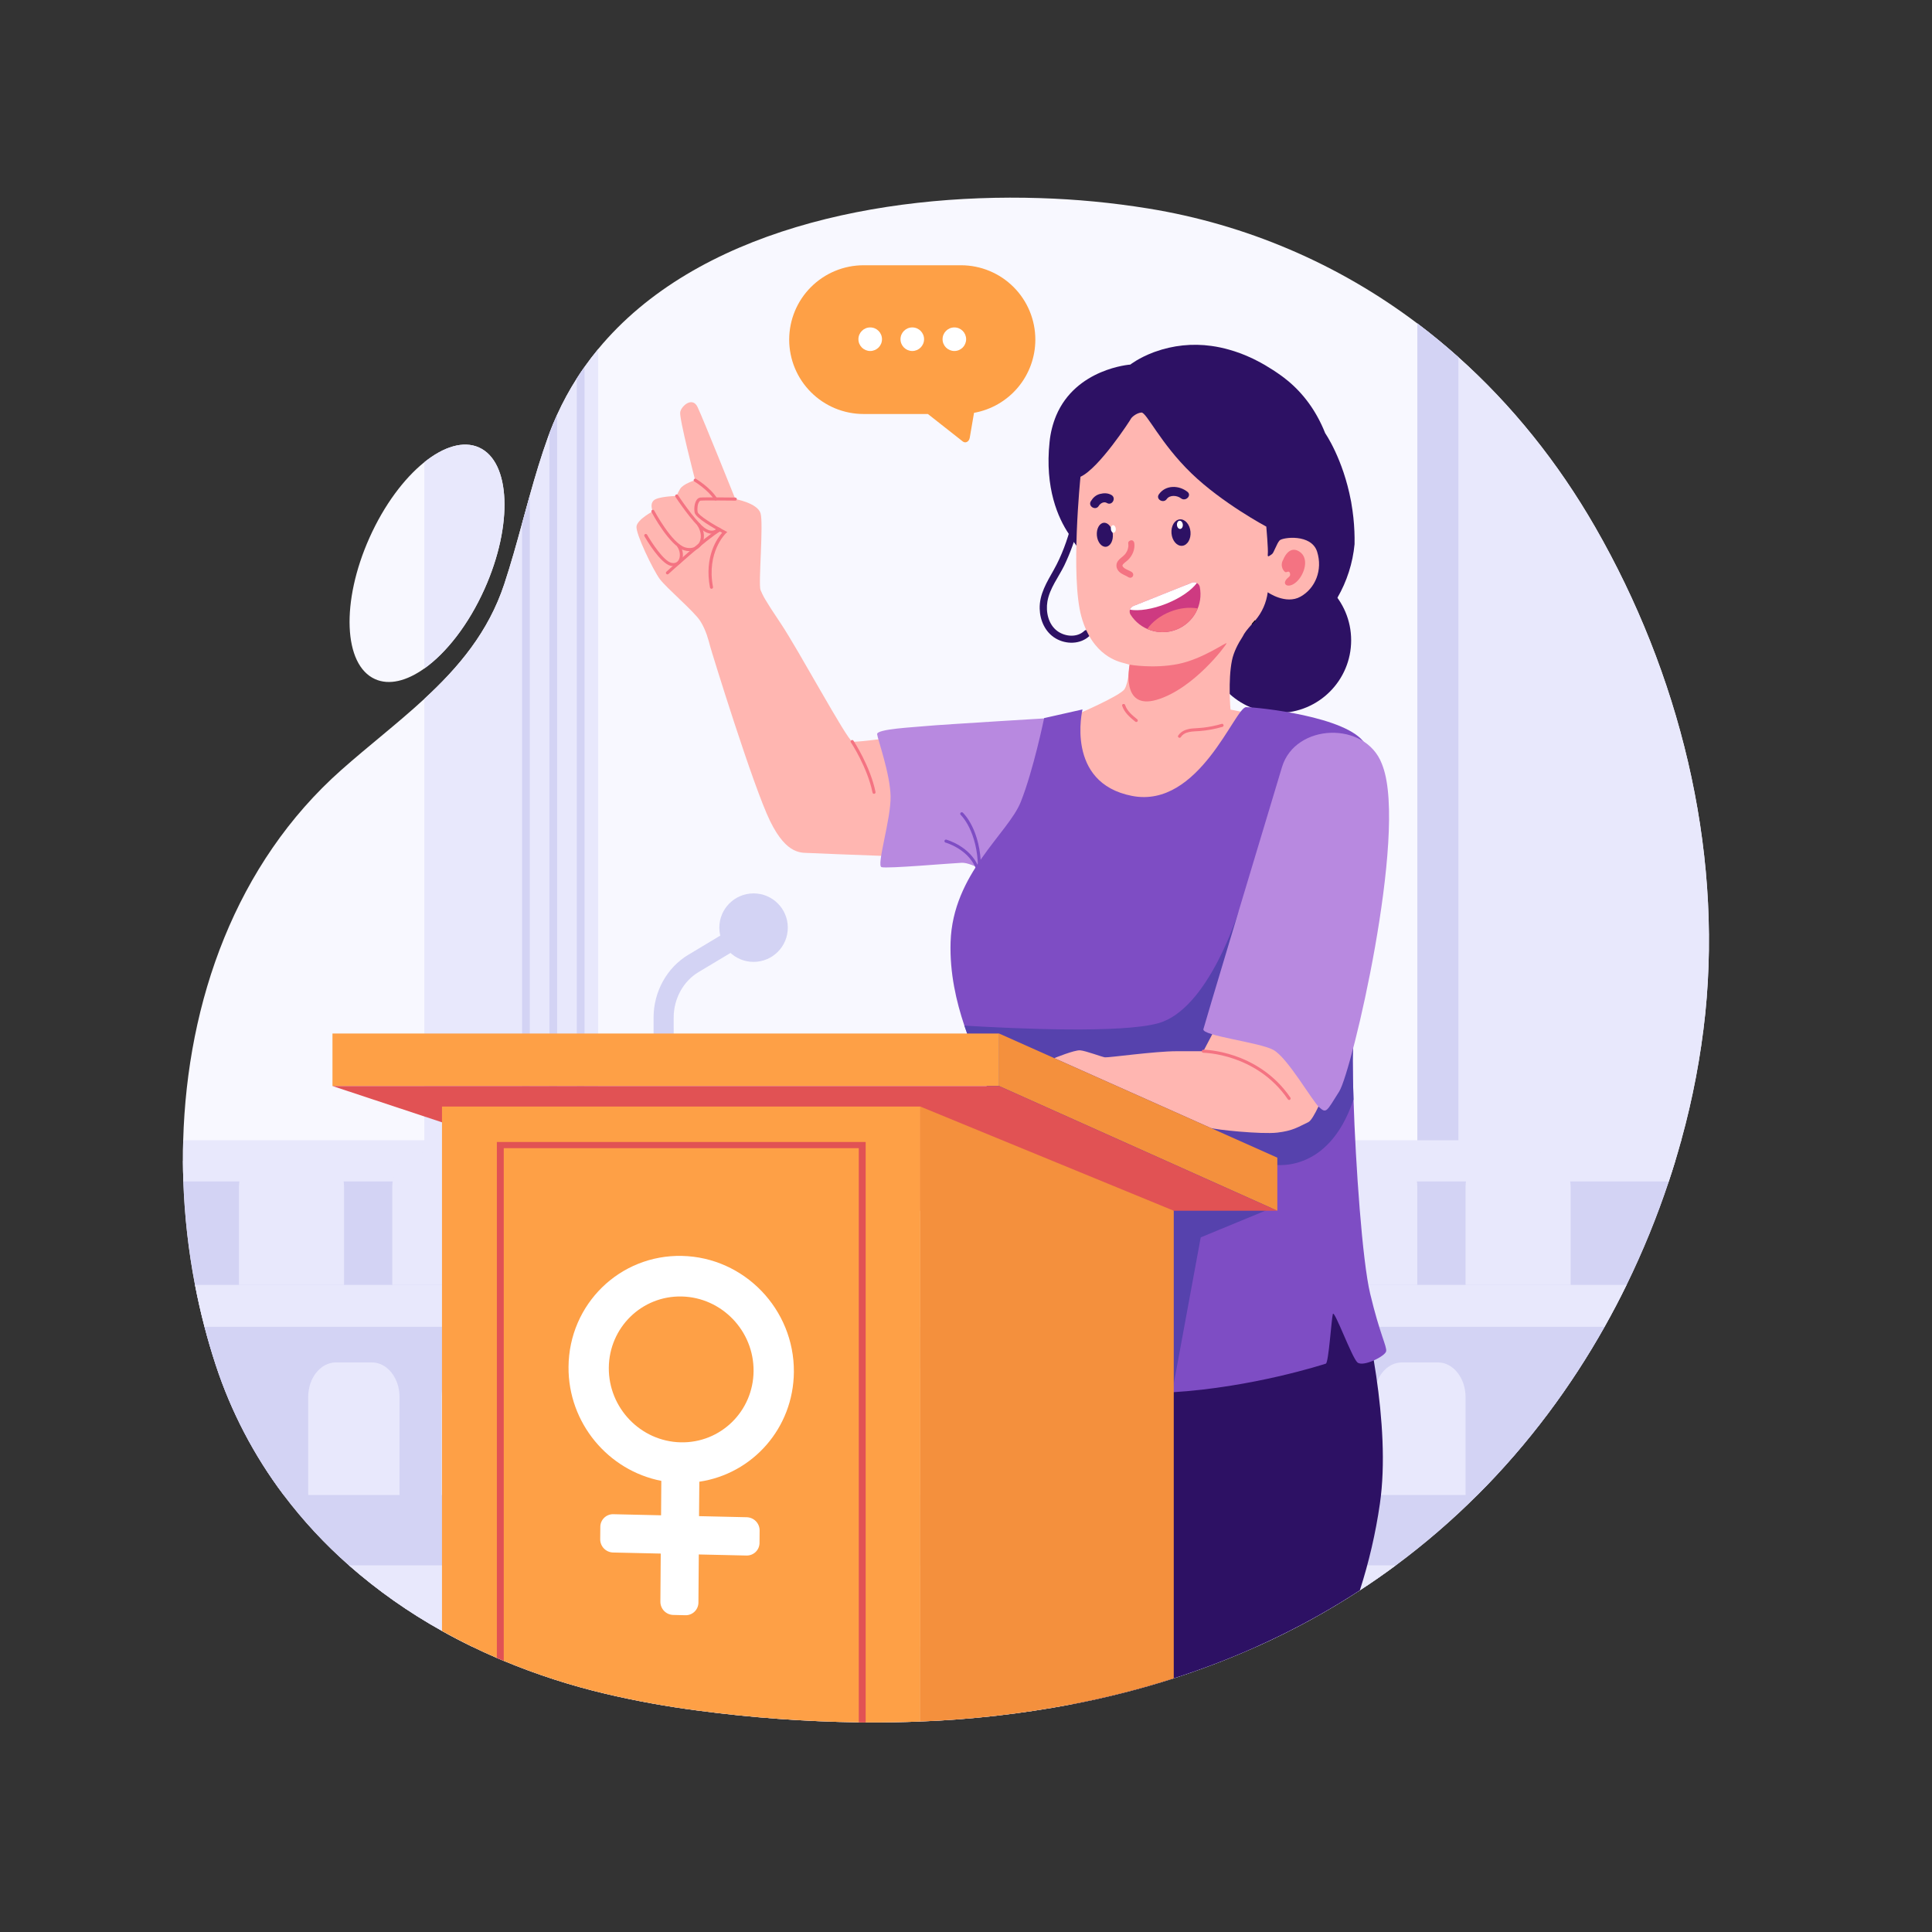
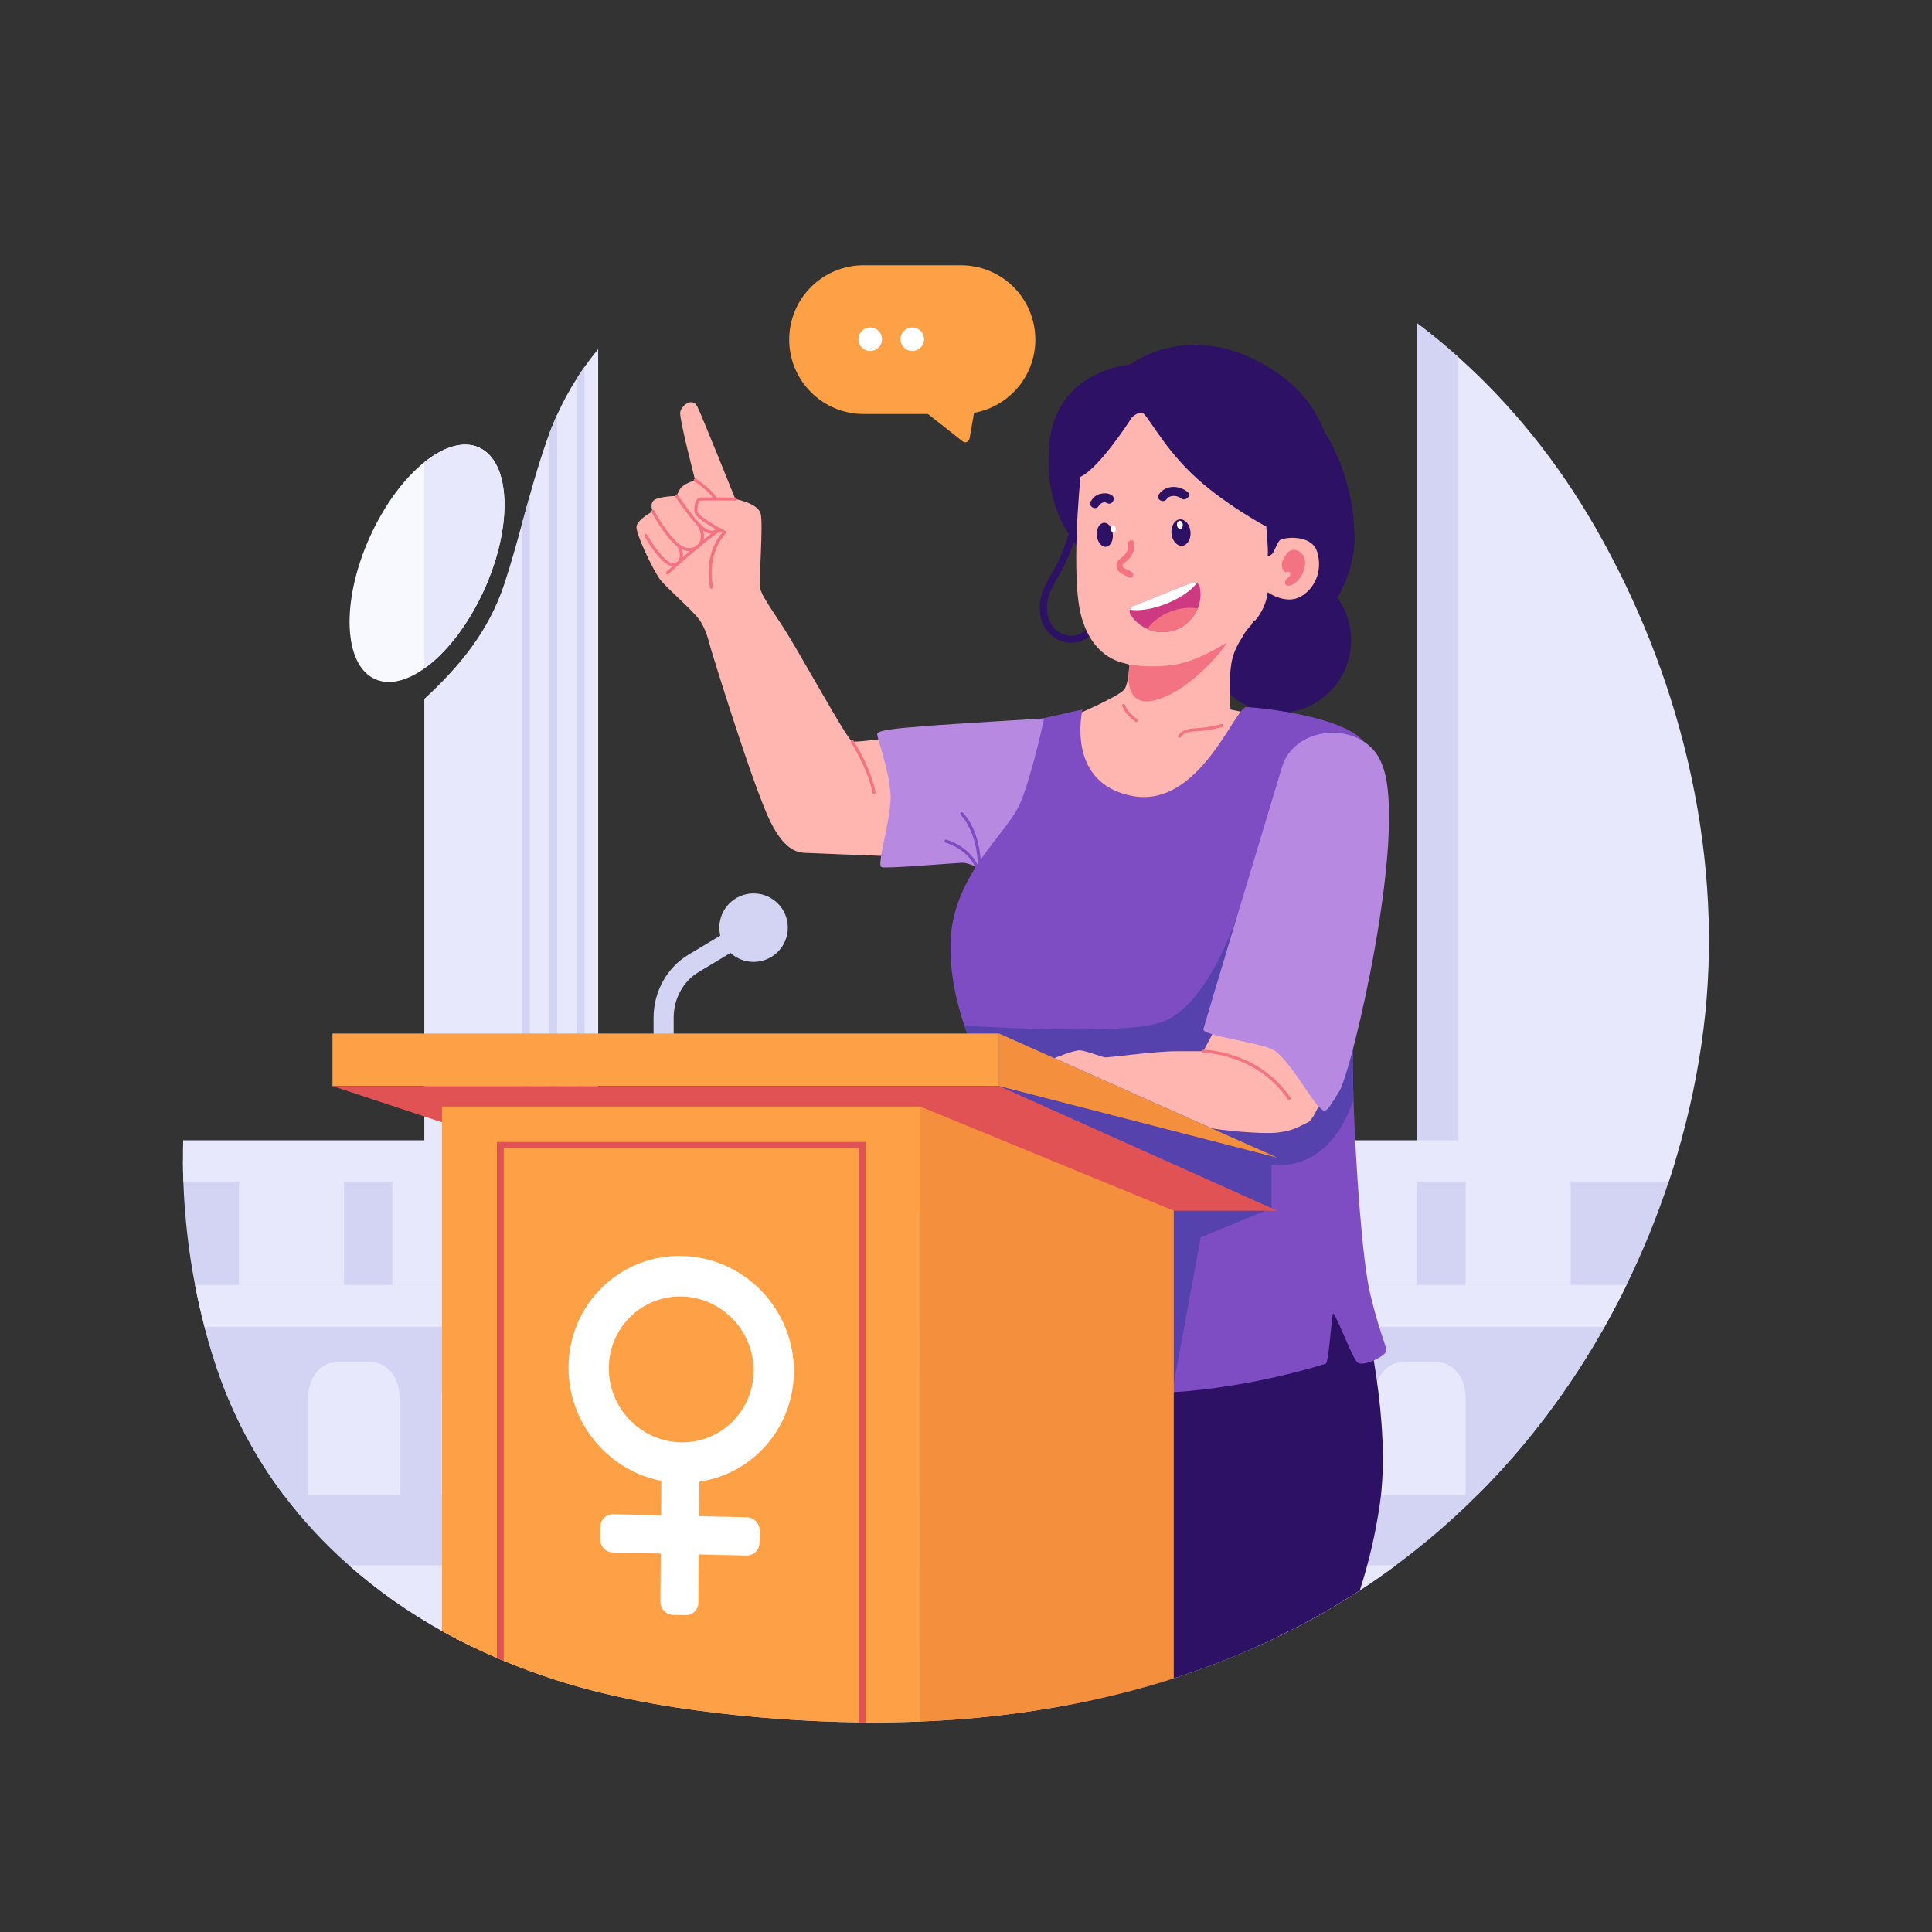
<svg xmlns="http://www.w3.org/2000/svg" width="101" height="101" viewBox="0 0 101 101" fill="none">
  <rect x="0" y="0" width="101" height="101" fill="#333333" stroke="none" />
  <g id="confident-woman-giving-a-speech">
-     <path id="Vector" d="M89.148 52.977C88.914 55.22 88.494 57.439 87.891 59.612C87.883 59.642 87.875 59.67 87.867 59.7C87.776 60.028 87.681 60.358 87.581 60.688C87.472 61.045 87.358 61.404 87.238 61.763C86.624 63.613 85.887 65.42 85.032 67.171C84.674 67.906 84.29 68.636 83.881 69.363C82.144 72.452 79.948 75.447 77.236 78.154C75.905 79.483 74.479 80.712 72.968 81.832C72.361 82.282 71.735 82.718 71.088 83.139C69.374 84.257 67.576 85.238 65.709 86.074C64.492 86.621 63.221 87.118 61.895 87.564C61.717 87.624 61.538 87.683 61.359 87.74C59.605 88.301 57.819 88.755 56.011 89.1C53.404 89.596 50.763 89.895 48.112 89.996C47.176 90.034 46.221 90.049 45.248 90.043C45.128 90.043 45.008 90.043 44.888 90.04C42.071 90.001 39.26 89.794 36.468 89.422C34.853 89.213 33.25 88.922 31.665 88.549C29.843 88.12 28.058 87.543 26.33 86.824C26.21 86.774 26.09 86.724 25.97 86.672C25.529 86.481 25.093 86.281 24.662 86.072C24.134 85.816 23.615 85.545 23.105 85.26C21.366 84.294 19.735 83.145 18.241 81.832C16.981 80.725 15.838 79.492 14.828 78.154C13.276 76.095 12.075 73.794 11.273 71.344C11.06 70.694 10.866 70.033 10.691 69.363C10.502 68.643 10.337 67.912 10.194 67.171C9.851 65.387 9.647 63.579 9.585 61.763C9.572 61.405 9.565 61.047 9.564 60.688C9.562 60.329 9.567 59.971 9.577 59.612C9.782 52.332 12.334 45.139 17.837 40.257C19.277 38.98 20.797 37.814 22.181 36.537C23.979 34.879 25.537 33.035 26.365 30.523C26.709 29.478 27.005 28.418 27.294 27.357C27.427 26.869 27.561 26.381 27.697 25.894C27.983 24.871 28.287 23.852 28.648 22.851C28.673 22.782 28.698 22.712 28.724 22.643C28.849 22.312 28.983 21.989 29.127 21.674C29.424 21.019 29.767 20.387 30.154 19.781C30.284 19.577 30.418 19.377 30.557 19.181C30.783 18.861 31.021 18.55 31.271 18.247C36.405 12.032 46.046 10.093 54.355 10.356C56.255 10.414 58.148 10.595 60.025 10.899C65.134 11.726 69.963 13.789 74.093 16.908C74.833 17.465 75.549 18.054 76.242 18.674C79.042 21.178 81.451 24.179 83.398 27.567C87.768 35.175 90.04 44.205 89.148 52.977Z" fill="#F8F8FF" />
    <path id="Vector_2" d="M25.327 30.794C24.494 32.653 23.332 34.13 22.18 34.948C21.26 35.602 20.345 35.834 19.608 35.503C17.949 34.76 17.82 31.445 19.32 28.101C20.085 26.396 21.124 25.013 22.18 24.164C23.195 23.348 24.226 23.027 25.039 23.392C26.698 24.136 26.827 27.45 25.327 30.794Z" fill="#F8F8FF" />
    <path id="Vector_3" d="M89.149 52.977C88.914 55.22 88.494 57.439 87.891 59.612C87.883 59.642 87.875 59.67 87.867 59.7H74.094V16.908C74.834 17.465 75.55 18.054 76.243 18.674C79.043 21.178 81.452 24.179 83.398 27.567C87.768 35.175 90.041 44.205 89.149 52.977Z" fill="#E8E8FC" />
    <path id="Vector_4" d="M76.243 18.674V59.7H74.094V16.908C74.834 17.465 75.55 18.054 76.243 18.674Z" fill="#D3D3F4" />
    <path id="Vector_5" d="M22.181 34.948V24.164C23.196 23.348 24.226 23.027 25.04 23.392C26.698 24.136 26.828 27.45 25.328 30.794C24.494 32.653 23.333 34.13 22.181 34.948Z" fill="#E8E8FC" />
    <path id="Vector_6" d="M31.271 18.248V59.7H22.181V36.539C23.978 34.882 25.537 33.038 26.365 30.526C26.709 29.48 27.005 28.42 27.294 27.36C27.427 26.872 27.56 26.384 27.697 25.897C27.983 24.873 28.286 23.855 28.648 22.854C28.673 22.784 28.698 22.715 28.724 22.645C28.849 22.315 28.983 21.992 29.127 21.676C29.424 21.022 29.767 20.389 30.154 19.784C30.284 19.579 30.418 19.38 30.557 19.183C30.783 18.862 31.021 18.55 31.271 18.248Z" fill="#E8E8FC" />
    <path id="Vector_7" d="M30.557 19.183V59.699H30.154V19.783C30.284 19.579 30.418 19.379 30.557 19.183ZM29.127 21.675V59.699H28.724V22.645C28.849 22.314 28.983 21.991 29.127 21.675ZM27.697 25.896V59.699H27.294V27.359C27.427 26.871 27.561 26.383 27.697 25.896ZM87.581 60.688C87.472 61.045 87.358 61.404 87.239 61.763C86.625 63.613 85.888 65.42 85.032 67.171C84.675 67.906 84.291 68.636 83.882 69.363C82.144 72.452 79.949 75.447 77.237 78.154C75.906 79.483 74.48 80.712 72.969 81.832C72.362 82.282 71.736 82.718 71.089 83.139C69.375 84.256 67.576 85.238 65.709 86.074C64.493 86.621 63.222 87.118 61.895 87.564C61.718 87.624 61.539 87.683 61.36 87.74C59.606 88.301 57.82 88.755 56.011 89.1C53.404 89.596 50.764 89.895 48.112 89.996C47.177 90.033 46.222 90.049 45.248 90.043C45.129 90.043 45.008 90.043 44.889 90.04C42.072 90.001 39.261 89.794 36.469 89.422C34.854 89.213 33.251 88.922 31.666 88.549C29.844 88.12 28.059 87.543 26.331 86.824C26.211 86.774 26.091 86.724 25.971 86.672C25.529 86.481 25.093 86.281 24.663 86.072C24.135 85.816 23.616 85.545 23.106 85.26C21.367 84.294 19.736 83.145 18.241 81.832C16.982 80.725 15.838 79.492 14.829 78.154C13.277 76.095 12.076 73.794 11.274 71.344C11.061 70.694 10.867 70.033 10.692 69.363C10.503 68.643 10.337 67.912 10.195 67.171C9.852 65.387 9.648 63.579 9.585 61.763C9.573 61.405 9.566 61.047 9.564 60.688H87.581Z" fill="#D3D3F4" />
    <path id="Vector_8" d="M87.891 59.612C87.793 59.97 87.69 60.328 87.581 60.688C87.471 61.048 87.357 61.406 87.238 61.763H9.585C9.572 61.405 9.565 61.047 9.564 60.688C9.562 60.329 9.567 59.971 9.577 59.612H87.891ZM72.968 81.832C72.361 82.282 71.735 82.718 71.088 83.139C69.374 84.256 67.576 85.238 65.709 86.074H24.666C24.139 85.817 23.62 85.547 23.11 85.262C21.369 84.295 19.737 83.145 18.241 81.832H72.968ZM85.032 67.171C84.674 67.906 84.29 68.636 83.881 69.363H10.691C10.502 68.643 10.337 67.912 10.194 67.171H85.032Z" fill="#E8E8FC" />
    <path id="Vector_9" d="M83.882 69.363C82.144 72.452 79.949 75.447 77.236 78.154H14.828C13.277 76.095 12.076 73.794 11.274 71.344C11.06 70.694 10.866 70.033 10.691 69.363H83.882Z" fill="#D3D3F4" />
    <path id="Vector_10" d="M17.985 62.048V67.171H12.492V62.048C12.492 61.05 13.237 60.241 14.156 60.241H16.322C17.241 60.241 17.985 61.05 17.985 62.048ZM26.001 62.048V67.171H20.508V62.048C20.508 61.05 21.253 60.241 22.172 60.241H24.337C25.256 60.241 26.001 61.05 26.001 62.048ZM34.017 62.048V67.171H28.523V62.048C28.523 61.05 29.268 60.241 30.187 60.241H32.353C33.272 60.241 34.017 61.05 34.017 62.048ZM42.032 62.048V67.171H36.538V62.048C36.538 61.05 37.283 60.241 38.202 60.241H40.368C41.287 60.241 42.032 61.05 42.032 62.048ZM50.047 62.048V67.171H44.554V62.048C44.554 61.05 45.299 60.241 46.218 60.241H48.385C49.302 60.241 50.047 61.05 50.047 62.048ZM58.065 62.048V67.171H52.569V62.048C52.569 61.05 53.314 60.241 54.233 60.241H56.399C57.318 60.241 58.065 61.05 58.065 62.048ZM66.078 62.048V67.171H60.585V62.048C60.585 61.05 61.33 60.241 62.249 60.241H64.415C65.333 60.241 66.078 61.05 66.078 62.048ZM74.093 62.048V67.171H68.6V62.048C68.6 61.05 69.345 60.241 70.264 60.241H72.429C73.348 60.241 74.093 61.05 74.093 62.048ZM82.109 62.048V67.171H76.615V62.048C76.615 61.05 77.36 60.241 78.279 60.241H80.445C81.364 60.241 82.109 61.05 82.109 62.048ZM20.887 73.031V78.154H16.112V73.031C16.112 72.033 16.76 71.224 17.559 71.224H19.441C20.239 71.224 20.887 72.033 20.887 73.031ZM27.853 73.031V78.154H23.078V73.031C23.078 72.033 23.726 71.224 24.525 71.224H26.407C27.205 71.224 27.853 72.033 27.853 73.031ZM34.819 73.031V78.154H30.044V73.031C30.044 72.033 30.692 71.224 31.491 71.224H33.373C34.171 71.224 34.819 72.033 34.819 73.031ZM41.785 73.031V78.154H37.01V73.031C37.01 72.033 37.658 71.224 38.457 71.224H40.339C41.137 71.224 41.785 72.033 41.785 73.031ZM48.751 73.031V78.154H43.976V73.031C43.976 72.033 44.624 71.224 45.423 71.224H47.305C48.105 71.224 48.751 72.033 48.751 73.031ZM55.717 73.031V78.154H50.942V73.031C50.942 72.033 51.59 71.224 52.389 71.224H54.271C55.069 71.224 55.717 72.033 55.717 73.031ZM62.683 73.031V78.154H57.908V73.031C57.908 72.033 58.556 71.224 59.355 71.224H61.237C62.035 71.224 62.683 72.033 62.683 73.031ZM69.649 73.031V78.154H64.874V73.031C64.874 72.033 65.522 71.224 66.321 71.224H68.203C69.001 71.224 69.649 72.033 69.649 73.031ZM76.615 73.031V78.154H71.84V73.031C71.84 72.033 72.488 71.224 73.287 71.224H75.169C75.967 71.224 76.615 72.033 76.615 73.031Z" fill="#E8E8FC" />
    <path id="Vector_11" d="M56.527 24.928C56.231 26.591 55.927 28.294 55.09 29.788C54.73 30.431 54.333 31.058 54.352 31.822C54.367 32.43 54.638 33.052 55.189 33.375C55.741 33.699 56.485 33.688 56.955 33.245C57.13 33.08 56.857 32.82 56.682 32.984C56.307 33.338 55.689 33.288 55.282 32.995C54.802 32.648 54.665 31.989 54.756 31.445C54.873 30.753 55.336 30.178 55.639 29.559C55.953 28.901 56.201 28.214 56.381 27.507C56.597 26.688 56.747 25.853 56.896 25.02C56.936 24.787 56.569 24.693 56.527 24.928Z" fill="#2D1164" />
    <path id="Vector_12" d="M66.839 37.269C68.935 37.269 70.635 35.57 70.635 33.473C70.635 31.377 68.935 29.677 66.839 29.677C64.743 29.677 63.043 31.377 63.043 33.473C63.043 35.57 64.743 37.269 66.839 37.269Z" fill="#2D1164" />
    <path id="Vector_13" d="M70.805 27.782C70.785 27.295 70.733 26.809 70.649 26.329C70.649 26.329 70.649 26.329 70.649 26.327C70.641 26.277 70.631 26.228 70.623 26.18C70.209 23.98 69.277 22.645 69.277 22.645C69.156 22.338 69.015 22.041 68.854 21.754C68.591 21.281 68.272 20.842 67.902 20.448C67.725 20.259 67.536 20.081 67.337 19.916C67.263 19.854 67.186 19.793 67.107 19.733L66.983 19.641C66.7 19.437 66.421 19.256 66.147 19.096L66.124 19.082C65.968 18.991 65.812 18.908 65.659 18.831C65.557 18.777 65.455 18.728 65.355 18.684C65.004 18.523 64.641 18.389 64.27 18.284C63.961 18.195 63.646 18.128 63.327 18.084C62.333 17.945 61.32 18.051 60.377 18.392L60.313 18.415C59.533 18.708 59.091 19.059 59.091 19.059C59.091 19.059 56.251 19.257 55.211 21.733C55.032 22.168 54.917 22.626 54.87 23.093C54.608 25.529 55.328 27.099 55.87 27.906C55.884 27.926 55.897 27.946 55.91 27.965L55.898 27.999C55.898 27.999 55.98 28.122 56.132 28.333C56.173 28.389 56.219 28.451 56.269 28.519C56.789 29.223 57.829 30.53 59.159 31.732C59.22 31.787 59.279 31.841 59.343 31.896C59.619 32.139 59.908 32.376 60.207 32.602C60.41 32.756 60.617 32.903 60.828 33.044C61.548 33.524 62.314 33.917 63.102 34.151C63.105 34.153 63.108 34.154 63.111 34.154C63.279 34.204 63.447 34.246 63.616 34.28C63.886 34.335 64.16 34.369 64.436 34.38C66.889 34.477 68.838 33.117 69.916 31.25C70.413 30.391 70.719 29.436 70.813 28.448C70.817 28.219 70.814 27.998 70.805 27.782Z" fill="#2D1164" />
    <path id="Vector_14" d="M67.989 31.191C67.213 31.627 66.274 30.962 66.274 30.962C66.204 31.502 65.98 32.011 65.628 32.426L65.625 32.429L65.618 32.437L65.591 32.468C65.54 32.525 65.493 32.579 65.448 32.628L65.428 32.651C65.204 32.905 65.058 33.077 64.96 33.284C64.723 33.646 64.493 34.087 64.404 34.524C64.191 35.564 64.328 37.096 64.328 37.096C64.328 37.096 68.856 37.896 68.008 38.785C67.16 39.674 59.58 44.056 58.236 44.185C55.447 44.452 52.23 39.618 56.308 37.345C56.308 37.345 58.569 36.374 58.788 36.025C59.008 35.676 59.05 34.747 59.05 34.747L58.778 34.672C58.505 34.597 57.118 34.321 56.535 32.247C55.951 30.172 56.485 24.924 56.485 24.924C57.448 24.489 59.076 21.985 59.117 21.898C59.159 21.811 59.406 21.59 59.669 21.566C59.933 21.543 60.66 23.173 62.279 24.739C63.898 26.306 66.199 27.53 66.199 27.53C66.199 27.53 66.307 28.75 66.277 28.97C66.247 29.19 66.397 29.026 66.493 28.97C66.589 28.914 66.742 28.416 66.893 28.253C67.043 28.089 68.555 27.888 68.856 28.842C69.157 29.796 68.764 30.757 67.989 31.191Z" fill="#FFB6B1" />
    <path id="Vector_15" d="M59.052 34.747C59.052 34.747 60.301 34.969 61.591 34.712C62.881 34.455 64.144 33.528 64.12 33.632C64.096 33.735 62.404 36.011 60.48 36.581C58.555 37.152 59.052 34.747 59.052 34.747ZM67.086 29.253C67.086 29.253 67.366 28.481 67.92 28.83C68.475 29.18 68.185 30.03 67.802 30.395C67.419 30.76 67.099 30.607 67.187 30.391C67.275 30.175 67.475 30.174 67.443 30.003C67.411 29.831 67.333 29.888 67.236 29.913C67.138 29.938 66.876 29.596 67.086 29.253Z" fill="#F47382" />
    <path id="Vector_16" d="M59.1 32.128C59.347 32.519 59.724 32.81 60.164 32.953C60.604 33.095 61.08 33.08 61.51 32.908C61.94 32.737 62.296 32.42 62.517 32.014C62.738 31.608 62.811 31.137 62.721 30.683C62.713 30.64 62.695 30.599 62.668 30.564C62.642 30.528 62.608 30.499 62.569 30.478C62.529 30.456 62.485 30.443 62.439 30.441C62.394 30.438 62.348 30.446 62.305 30.463L59.25 31.682C59.208 31.699 59.169 31.725 59.138 31.758C59.107 31.792 59.084 31.832 59.071 31.875C59.056 31.917 59.052 31.961 59.057 32.005C59.062 32.048 59.076 32.09 59.1 32.128Z" fill="#CE3A81" />
    <path id="Vector_17" d="M59.071 31.873C59.537 31.953 60.241 31.851 60.973 31.559C61.705 31.267 62.288 30.858 62.57 30.476C62.53 30.454 62.485 30.442 62.44 30.439C62.394 30.437 62.349 30.444 62.306 30.461L59.251 31.68C59.208 31.697 59.17 31.723 59.139 31.757C59.108 31.79 59.085 31.83 59.071 31.873Z" fill="white" />
    <path id="Vector_18" d="M59.976 32.88C60.219 32.987 60.481 33.044 60.747 33.048C61.013 33.052 61.276 33.003 61.523 32.903C61.769 32.803 61.993 32.654 62.18 32.466C62.368 32.278 62.516 32.054 62.616 31.808C62.176 31.73 61.666 31.782 61.167 31.981C60.653 32.185 60.241 32.509 59.976 32.88Z" fill="#F47382" />
    <path id="Vector_19" d="M61.801 28.533C62.076 28.508 62.27 28.179 62.236 27.798C62.201 27.416 61.951 27.127 61.677 27.151C61.403 27.176 61.209 27.505 61.243 27.887C61.277 28.268 61.527 28.558 61.801 28.533Z" fill="#2D1164" />
    <path id="Vector_20" d="M61.7 27.651C61.785 27.644 61.845 27.542 61.834 27.423C61.824 27.305 61.747 27.215 61.662 27.223C61.578 27.23 61.518 27.332 61.529 27.451C61.539 27.569 61.616 27.659 61.7 27.651Z" fill="white" />
    <path id="Vector_21" d="M57.815 28.584C58.045 28.563 58.206 28.266 58.175 27.919C58.145 27.573 57.933 27.309 57.703 27.329C57.473 27.35 57.311 27.647 57.342 27.994C57.373 28.34 57.584 28.604 57.815 28.584Z" fill="#2D1164" />
    <path id="Vector_22" d="M58.22 27.849C58.291 27.842 58.341 27.749 58.331 27.641C58.321 27.533 58.256 27.45 58.184 27.456C58.113 27.463 58.064 27.556 58.073 27.664C58.083 27.772 58.149 27.855 58.22 27.849Z" fill="white" />
    <path id="Vector_23" d="M60.996 26.088C61.157 25.859 61.544 25.898 61.737 26.05C61.977 26.24 62.319 25.903 62.077 25.711C61.631 25.358 60.931 25.341 60.582 25.845C60.406 26.1 60.822 26.34 60.996 26.088ZM57.44 26.448C57.522 26.311 57.71 26.2 57.867 26.296C58.131 26.456 58.372 26.042 58.109 25.881C57.925 25.769 57.705 25.769 57.501 25.823C57.286 25.879 57.139 26.018 57.025 26.205C56.865 26.471 57.28 26.712 57.44 26.448Z" fill="#2D1164" />
    <path id="Vector_24" d="M61.732 38.534C61.938 38.214 62.387 38.244 62.717 38.217C63.121 38.185 63.521 38.111 63.91 37.997C64.008 37.968 63.966 37.813 63.867 37.843C63.55 37.936 63.226 38.002 62.898 38.04C62.737 38.058 62.573 38.065 62.411 38.077C62.255 38.083 62.1 38.114 61.953 38.168C61.807 38.224 61.681 38.323 61.593 38.453C61.538 38.54 61.676 38.621 61.732 38.533L61.732 38.534ZM58.665 36.899C58.779 37.251 59.065 37.496 59.345 37.722C59.36 37.736 59.38 37.744 59.401 37.744C59.422 37.744 59.443 37.736 59.458 37.722C59.473 37.707 59.481 37.687 59.481 37.665C59.481 37.644 59.473 37.624 59.458 37.609C59.204 37.403 58.924 37.178 58.818 36.856C58.786 36.759 58.632 36.801 58.663 36.899H58.665Z" fill="#F47382" />
    <path id="Vector_25" d="M65.618 32.438L65.591 32.469C65.541 32.526 65.493 32.58 65.448 32.629C65.532 32.531 65.594 32.463 65.618 32.438Z" fill="white" />
    <path id="Vector_26" d="M65.465 32.644L65.435 32.617C65.527 32.507 65.595 32.437 65.605 32.424L65.635 32.451L65.555 32.541L65.465 32.644Z" fill="black" />
    <path id="Vector_27" d="M58.982 28.401C58.986 28.435 58.988 28.47 58.988 28.506C58.988 28.521 58.988 28.536 58.988 28.551C58.988 28.559 58.981 28.614 58.986 28.583C58.975 28.653 58.956 28.722 58.929 28.788C58.939 28.764 58.92 28.806 58.916 28.812C58.908 28.829 58.9 28.844 58.891 28.86C58.881 28.875 58.872 28.891 58.862 28.906L58.849 28.925C58.849 28.928 58.824 28.96 58.834 28.947C58.844 28.934 58.827 28.955 58.827 28.956L58.807 28.98C58.796 28.991 58.786 29.003 58.775 29.014C58.748 29.042 58.719 29.069 58.689 29.094C58.578 29.186 58.455 29.273 58.396 29.412C58.323 29.585 58.382 29.767 58.514 29.895C58.654 30.03 58.844 30.077 59.003 30.182C59.04 30.203 59.084 30.209 59.125 30.198C59.166 30.188 59.201 30.161 59.222 30.124C59.243 30.087 59.248 30.044 59.237 30.003C59.227 29.963 59.201 29.927 59.165 29.905C59.045 29.826 58.875 29.773 58.771 29.696C58.749 29.677 58.728 29.657 58.709 29.635C58.725 29.654 58.699 29.619 58.695 29.613C58.691 29.606 58.688 29.6 58.684 29.593C58.688 29.605 58.692 29.608 58.684 29.593C58.684 29.586 58.681 29.579 58.679 29.572C58.675 29.554 58.681 29.577 58.679 29.579C58.679 29.571 58.679 29.56 58.679 29.551C58.679 29.557 58.672 29.573 58.679 29.561C58.682 29.556 58.694 29.521 58.686 29.537C58.677 29.553 58.686 29.534 58.689 29.532C58.694 29.524 58.703 29.513 58.707 29.504C58.711 29.495 58.707 29.506 58.702 29.509C58.706 29.504 58.711 29.499 58.716 29.494C58.727 29.482 58.738 29.47 58.75 29.458C58.773 29.436 58.797 29.416 58.821 29.395C58.873 29.353 58.927 29.313 58.976 29.266C59.087 29.158 59.174 29.027 59.232 28.884C59.295 28.732 59.319 28.567 59.3 28.404C59.291 28.321 59.234 28.239 59.141 28.244C59.06 28.247 58.971 28.314 58.98 28.404L58.982 28.401Z" fill="#F47382" />
    <path id="Vector_28" d="M70.649 26.328C70.635 26.28 70.627 26.231 70.622 26.181C70.631 26.228 70.64 26.277 70.649 26.328ZM72.136 78.619C71.915 80.152 71.564 81.664 71.089 83.139C68.381 84.906 65.326 86.413 61.896 87.563C61.718 87.623 61.54 87.682 61.36 87.739C59.606 88.3 57.82 88.754 56.012 89.099C55.907 83.633 56.172 77.367 57.48 72.71C57.754 71.732 58.075 70.825 58.447 70.012C59.302 68.148 60.304 66.881 61.36 66.049C61.763 65.729 62.202 65.457 62.668 65.239C66.607 63.399 70.778 66.395 70.778 66.395C71.209 67.95 71.556 69.527 71.818 71.119C71.863 71.385 71.906 71.659 71.947 71.941C72.261 74.097 72.439 76.541 72.136 78.619Z" fill="#2D1164" />
    <path id="Vector_29" d="M49.305 38.178C49.305 38.178 44.83 38.858 44.553 38.764C44.275 38.671 41.713 33.929 40.829 32.613C39.945 31.296 39.882 31.133 39.759 30.843C39.635 30.553 39.924 27.366 39.759 26.831C39.594 26.296 38.442 26.09 38.442 26.09C38.442 26.09 36.733 21.831 36.465 21.276C36.198 20.72 35.622 21.214 35.56 21.543C35.498 21.873 36.342 25.103 36.342 25.103C36.342 25.103 35.718 25.289 35.557 25.556C35.396 25.824 35.375 25.927 35.375 25.927C35.375 25.927 34.367 25.947 34.161 26.173C33.955 26.4 34.13 26.729 34.13 26.729C34.13 26.729 33.338 27.141 33.276 27.511C33.215 27.881 34.14 29.795 34.49 30.268C34.84 30.741 36.301 31.975 36.61 32.468C36.919 32.96 37.042 33.476 37.124 33.785C37.207 34.093 39.367 41.109 40.262 42.93C41.157 44.751 41.929 44.566 42.392 44.597C42.854 44.627 49.675 44.874 49.675 44.874C49.675 44.874 54.89 37.437 49.305 38.178Z" fill="#FFB6B1" />
    <path id="Vector_30" d="M45.693 41.498C45.674 41.499 45.656 41.492 45.641 41.481C45.627 41.469 45.617 41.453 45.613 41.434C45.342 40.107 44.493 38.822 44.483 38.809C44.471 38.791 44.467 38.769 44.471 38.749C44.475 38.728 44.487 38.709 44.505 38.698C44.523 38.686 44.544 38.682 44.565 38.686C44.586 38.69 44.604 38.702 44.616 38.72C44.625 38.733 45.492 40.045 45.77 41.402C45.772 41.413 45.772 41.423 45.77 41.434C45.768 41.444 45.764 41.454 45.758 41.462C45.752 41.471 45.745 41.479 45.736 41.485C45.727 41.49 45.718 41.495 45.707 41.497C45.702 41.498 45.698 41.498 45.693 41.498ZM37.196 30.779C37.177 30.779 37.158 30.773 37.144 30.761C37.129 30.749 37.119 30.732 37.116 30.714C36.805 29.082 37.51 28.123 37.752 27.85C37.378 27.65 36.363 27.084 36.312 26.793C36.27 26.546 36.317 26.271 36.427 26.124C36.448 26.094 36.475 26.068 36.506 26.049C36.537 26.029 36.572 26.016 36.609 26.011C36.797 25.99 38.372 26.011 38.44 26.011C38.461 26.011 38.481 26.02 38.496 26.035C38.511 26.049 38.52 26.07 38.52 26.091C38.52 26.112 38.511 26.133 38.496 26.148C38.481 26.163 38.461 26.171 38.44 26.171C37.876 26.164 36.771 26.155 36.628 26.171C36.614 26.174 36.6 26.18 36.587 26.189C36.575 26.198 36.565 26.209 36.557 26.222C36.474 26.332 36.437 26.567 36.472 26.767C36.5 26.93 37.232 27.399 37.922 27.759L38.022 27.811L37.94 27.888C37.929 27.898 36.928 28.861 37.274 30.685C37.278 30.706 37.274 30.727 37.262 30.744C37.25 30.762 37.231 30.774 37.211 30.778C37.206 30.779 37.201 30.779 37.196 30.779Z" fill="#F47382" />
    <path id="Vector_31" d="M37.409 26.161C37.396 26.161 37.382 26.158 37.37 26.151C37.359 26.145 37.349 26.135 37.341 26.123C37.024 25.612 36.307 25.175 36.301 25.171C36.283 25.16 36.27 25.143 36.265 25.122C36.26 25.101 36.263 25.08 36.274 25.061C36.285 25.043 36.303 25.03 36.324 25.025C36.344 25.02 36.366 25.023 36.384 25.034C36.415 25.053 37.141 25.495 37.479 26.039C37.49 26.057 37.494 26.079 37.489 26.099C37.484 26.12 37.471 26.138 37.453 26.149C37.44 26.157 37.425 26.162 37.409 26.161ZM37.21 27.902C37.05 27.902 36.878 27.833 36.703 27.696C36.175 27.281 35.343 26.023 35.307 25.97C35.296 25.952 35.292 25.931 35.297 25.91C35.301 25.89 35.313 25.872 35.331 25.86C35.348 25.849 35.37 25.844 35.39 25.848C35.411 25.852 35.429 25.864 35.441 25.882C35.449 25.895 36.294 27.172 36.801 27.571C36.967 27.701 37.121 27.757 37.261 27.739C37.355 27.726 37.44 27.679 37.501 27.608C37.514 27.592 37.533 27.582 37.553 27.579C37.574 27.577 37.595 27.582 37.611 27.594C37.628 27.607 37.639 27.625 37.642 27.645C37.646 27.666 37.641 27.686 37.63 27.703C37.543 27.81 37.419 27.879 37.283 27.897C37.258 27.901 37.234 27.902 37.21 27.902Z" fill="#F47382" />
    <path id="Vector_32" d="M36.051 28.811C35.957 28.811 35.864 28.797 35.774 28.771C35.01 28.548 34.098 26.839 34.059 26.767C34.049 26.748 34.047 26.726 34.053 26.706C34.06 26.685 34.074 26.668 34.093 26.658C34.111 26.648 34.133 26.646 34.154 26.653C34.174 26.659 34.191 26.673 34.201 26.692C34.21 26.709 35.121 28.412 35.819 28.617C36.105 28.701 36.365 28.63 36.515 28.429C36.698 28.183 36.675 27.805 36.456 27.466C36.445 27.448 36.441 27.427 36.446 27.406C36.45 27.385 36.463 27.367 36.48 27.356C36.498 27.345 36.52 27.34 36.54 27.345C36.561 27.349 36.579 27.361 36.591 27.379C36.85 27.781 36.871 28.219 36.644 28.525C36.575 28.616 36.485 28.69 36.382 28.74C36.279 28.789 36.165 28.814 36.051 28.811Z" fill="#F47382" />
    <path id="Vector_33" d="M35.205 29.597C35.164 29.596 35.122 29.592 35.082 29.584C34.527 29.477 33.774 28.181 33.69 28.033C33.685 28.024 33.682 28.014 33.68 28.003C33.679 27.993 33.68 27.982 33.682 27.972C33.688 27.952 33.701 27.934 33.72 27.924C33.738 27.913 33.76 27.91 33.781 27.916C33.801 27.921 33.819 27.935 33.829 27.953C34.048 28.336 34.703 29.348 35.112 29.426C35.27 29.457 35.392 29.412 35.467 29.296C35.587 29.111 35.559 28.795 35.404 28.576C35.398 28.567 35.394 28.557 35.392 28.547C35.389 28.537 35.389 28.526 35.391 28.516C35.393 28.505 35.397 28.495 35.402 28.486C35.408 28.478 35.415 28.47 35.424 28.464C35.432 28.458 35.442 28.453 35.452 28.451C35.462 28.449 35.473 28.449 35.483 28.45C35.494 28.452 35.504 28.456 35.513 28.462C35.521 28.467 35.529 28.474 35.535 28.483C35.728 28.757 35.756 29.143 35.602 29.382C35.56 29.45 35.501 29.505 35.432 29.542C35.362 29.58 35.284 29.599 35.205 29.597Z" fill="#F47382" />
    <path id="Vector_34" d="M34.891 30.028C34.88 30.028 34.869 30.026 34.859 30.021C34.849 30.017 34.84 30.01 34.833 30.002C34.818 29.986 34.811 29.966 34.812 29.944C34.812 29.923 34.822 29.903 34.837 29.889C34.92 29.814 36.86 28.042 37.594 27.623C37.612 27.613 37.634 27.61 37.655 27.616C37.675 27.621 37.693 27.634 37.703 27.653C37.714 27.671 37.717 27.693 37.711 27.714C37.706 27.734 37.693 27.752 37.674 27.762C36.954 28.173 34.966 29.989 34.946 30.007C34.931 30.021 34.912 30.028 34.891 30.028Z" fill="#F47382" />
    <path id="Vector_35" d="M55.593 37.495C55.593 37.495 49.123 37.885 48.442 37.953C47.761 38.021 45.823 38.107 45.854 38.382C45.885 38.656 46.534 40.45 46.558 41.631C46.582 42.811 45.809 45.241 46.081 45.331C46.353 45.422 49.704 45.127 50.277 45.104C50.849 45.081 52.029 45.876 52.029 45.876C52.029 45.876 57.476 38.377 55.593 37.495Z" fill="#B889E0" />
    <path id="Vector_36" d="M51.207 45.479C51.186 45.479 51.165 45.47 51.15 45.455C51.135 45.44 51.127 45.42 51.127 45.399C51.114 43.448 50.231 42.605 50.222 42.599C50.208 42.584 50.199 42.564 50.198 42.544C50.198 42.523 50.205 42.502 50.219 42.487C50.233 42.472 50.253 42.463 50.274 42.462C50.295 42.46 50.315 42.467 50.331 42.481C50.371 42.517 51.274 43.374 51.287 45.401C51.287 45.422 51.278 45.443 51.263 45.458C51.248 45.473 51.228 45.481 51.207 45.481V45.479Z" fill="#7E4DC4" />
    <path id="Vector_37" d="M51.078 45.417C51.062 45.417 51.047 45.412 51.034 45.403C51.02 45.395 51.01 45.382 51.004 45.368C50.581 44.371 49.438 44.048 49.427 44.048C49.408 44.041 49.392 44.028 49.383 44.01C49.373 43.992 49.371 43.972 49.376 43.952C49.381 43.933 49.393 43.916 49.41 43.905C49.427 43.894 49.447 43.89 49.467 43.893C49.517 43.907 50.696 44.237 51.149 45.307C51.158 45.327 51.158 45.349 51.15 45.368C51.142 45.388 51.126 45.404 51.107 45.412C51.098 45.415 51.088 45.417 51.078 45.417Z" fill="#7E4DC4" />
    <path id="Vector_38" d="M72.465 70.637C72.429 70.894 71.255 71.481 70.962 71.224C70.669 70.967 69.751 68.438 69.678 68.695C69.605 68.951 69.458 71.242 69.312 71.288C69.194 71.325 65.481 72.531 61.276 72.785C60.216 72.853 59.152 72.847 58.092 72.764C52.775 72.324 51.272 71.737 51.382 70.931C51.492 70.125 52.042 68.731 52.152 67.851C52.262 66.971 51.785 58.047 51.602 56.881C51.502 56.245 50.912 55.103 50.414 53.615C49.998 52.371 49.645 50.887 49.694 49.255C49.804 45.668 52.7 43.578 53.361 41.928C54.021 40.278 54.585 37.54 54.585 37.54L56.59 37.088C56.59 37.088 55.666 40.926 59.18 41.608C62.694 42.291 64.559 36.968 65.145 36.968C65.731 36.968 70.474 37.457 71.354 38.874C72.127 40.12 71.05 49.594 70.778 53.965C70.741 54.568 70.718 55.073 70.718 55.447C70.718 56.012 70.731 56.707 70.758 57.479C70.87 60.921 71.215 65.896 71.629 67.633C72.136 69.758 72.505 70.381 72.465 70.637Z" fill="#7E4DC4" />
    <path id="Vector_39" d="M70.718 55.448C70.718 56.012 70.732 56.707 70.758 57.479C69.412 61.507 66.472 60.874 66.472 60.874V63.159L62.771 64.687L61.278 72.787C60.218 72.856 59.154 72.849 58.094 72.766C52.777 72.326 51.274 71.739 51.384 70.933C51.494 70.127 52.044 68.733 52.154 67.853C52.264 66.973 51.787 58.049 51.604 56.883C51.504 56.247 50.914 55.105 50.416 53.617C53.275 53.788 58.65 54.02 60.551 53.492C63.191 52.759 64.748 47.652 64.748 47.652C64.748 47.652 69.491 50.409 70.779 53.964C70.741 54.568 70.718 55.072 70.718 55.448Z" fill="#5642AD" />
    <path id="Vector_40" d="M70.425 53.93C70.425 53.93 68.934 58.408 68.396 58.662C67.859 58.917 67.6 59.112 66.776 59.21C65.952 59.308 63.496 59.055 63.282 58.961L55.115 55.317C55.115 55.317 56.174 54.883 56.468 54.908C56.761 54.932 57.592 55.25 57.763 55.275C57.934 55.299 60.379 54.955 61.503 54.955H62.908L63.948 52.975L70.425 53.93Z" fill="#FFB6B1" />
    <path id="Vector_41" d="M70.009 57.062C69.345 58.111 69.345 58.222 68.971 57.891C68.597 57.559 67.311 55.288 66.564 54.884C65.816 54.481 62.827 54.15 62.91 53.802C62.968 53.562 65.474 45.232 67.019 40.102C67.713 37.797 71.386 37.679 72.243 39.939C72.26 39.983 72.276 40.027 72.292 40.071C73.579 43.628 70.674 56.013 70.009 57.062Z" fill="#B889E0" />
    <path id="Vector_42" d="M67.394 57.506C67.381 57.506 67.368 57.503 67.356 57.496C67.345 57.49 67.335 57.481 67.328 57.471C66.483 56.228 65.328 55.633 64.507 55.351C63.615 55.045 62.914 55.035 62.907 55.035C62.886 55.035 62.866 55.027 62.851 55.012C62.836 54.997 62.827 54.976 62.827 54.955C62.827 54.934 62.836 54.913 62.851 54.898C62.866 54.883 62.886 54.875 62.907 54.875C62.936 54.875 63.636 54.885 64.552 55.197C65.397 55.486 66.587 56.098 67.458 57.379C67.464 57.388 67.468 57.398 67.471 57.408C67.473 57.418 67.473 57.429 67.471 57.439C67.469 57.449 67.465 57.459 67.459 57.468C67.453 57.477 67.446 57.484 67.437 57.49C67.425 57.5 67.41 57.505 67.394 57.506Z" fill="#F47382" />
    <path id="Vector_43" d="M35.219 54.895H34.167V53.198C34.167 51.843 34.863 50.586 35.981 49.914L39.125 48.029L39.665 48.932L36.521 50.817C35.717 51.297 35.218 52.211 35.218 53.198L35.219 54.895Z" fill="#D3D3F4" />
    <path id="Vector_44" d="M52.23 54.03H17.381V56.775H52.23V54.03Z" fill="#FEA046" />
-     <path id="Vector_45" d="M52.23 54.03L66.776 60.52V63.294L52.23 56.775V54.03Z" fill="#F4903D" />
+     <path id="Vector_45" d="M52.23 54.03L66.776 60.52L52.23 56.775V54.03Z" fill="#F4903D" />
    <path id="Vector_46" d="M66.775 63.294H37.058L17.381 56.775H52.23L66.775 63.294Z" fill="#E15254" />
    <path id="Vector_47" d="M48.113 57.848V89.996C47.177 90.033 46.222 90.049 45.249 90.043C45.129 90.043 45.009 90.043 44.889 90.04C42.073 90.001 39.261 89.794 36.469 89.422C34.854 89.213 33.251 88.922 31.666 88.549C29.844 88.12 28.06 87.543 26.331 86.824C26.211 86.774 26.091 86.724 25.971 86.672C24.993 86.251 24.037 85.78 23.106 85.261V57.848H48.113Z" fill="#FEA046" />
    <path id="Vector_48" d="M25.975 59.7V86.674C26.094 86.725 26.214 86.775 26.335 86.825V60.025H44.895V90.041C45.015 90.041 45.135 90.043 45.255 90.044V59.7H25.975Z" fill="#E15254" />
    <path id="Vector_49" d="M61.361 63.294V87.74C59.607 88.301 57.821 88.755 56.012 89.1C53.405 89.596 50.765 89.895 48.113 89.996V57.848L51.809 59.368L61.361 63.294Z" fill="#F4903D" />
    <path id="Vector_50" d="M41.502 71.723C41.527 68.446 38.91 65.73 35.657 65.656C32.404 65.582 29.746 68.176 29.721 71.456C29.698 74.391 31.796 76.876 34.572 77.416L34.559 79.216L32.062 79.159C31.974 79.157 31.886 79.172 31.804 79.205C31.721 79.237 31.646 79.286 31.583 79.348C31.52 79.409 31.469 79.483 31.435 79.565C31.4 79.647 31.383 79.734 31.383 79.823L31.377 80.466C31.376 80.646 31.445 80.82 31.57 80.95C31.695 81.079 31.866 81.155 32.047 81.161L34.542 81.217L34.523 83.731C34.522 83.911 34.591 84.085 34.716 84.215C34.841 84.344 35.012 84.42 35.192 84.425L35.832 84.44C35.92 84.442 36.008 84.427 36.09 84.394C36.173 84.362 36.248 84.313 36.311 84.251C36.375 84.189 36.425 84.115 36.459 84.034C36.494 83.952 36.512 83.865 36.512 83.776L36.531 81.263L39.026 81.319C39.115 81.321 39.203 81.305 39.285 81.273C39.367 81.24 39.443 81.192 39.506 81.13C39.569 81.068 39.62 80.995 39.654 80.913C39.688 80.832 39.706 80.744 39.706 80.655L39.711 80.012C39.713 79.832 39.643 79.658 39.518 79.528C39.393 79.399 39.222 79.323 39.042 79.317L36.544 79.26L36.559 77.46C39.344 77.048 41.479 74.659 41.502 71.723ZM35.582 75.401C33.492 75.353 31.811 73.607 31.827 71.503C31.844 69.399 33.551 67.73 35.641 67.777C37.73 67.825 39.412 69.571 39.395 71.675C39.379 73.78 37.671 75.448 35.582 75.401Z" fill="white" />
    <path id="Vector_51" d="M39.395 50.285C40.384 50.285 41.185 49.483 41.185 48.495C41.185 47.506 40.384 46.705 39.395 46.705C38.407 46.705 37.605 47.506 37.605 48.495C37.605 49.483 38.407 50.285 39.395 50.285Z" fill="#D3D3F4" />
    <path id="Vector_52" d="M50.238 13.867H45.145C44.114 13.867 43.125 14.277 42.396 15.006C41.666 15.735 41.257 16.724 41.257 17.755C41.257 18.266 41.357 18.771 41.553 19.243C41.748 19.715 42.035 20.143 42.396 20.504C42.757 20.865 43.185 21.151 43.657 21.347C44.129 21.542 44.634 21.643 45.145 21.643H48.508L50.331 23.078C50.473 23.19 50.66 23.091 50.696 22.884L50.92 21.582C51.818 21.422 52.632 20.95 53.218 20.251C53.804 19.551 54.125 18.668 54.125 17.755C54.125 16.724 53.716 15.735 52.987 15.006C52.258 14.277 51.269 13.867 50.238 13.867Z" fill="#FEA046" />
    <path id="Vector_53" d="M45.492 18.349C45.832 18.349 46.108 18.074 46.108 17.733C46.108 17.393 45.832 17.117 45.492 17.117C45.152 17.117 44.876 17.393 44.876 17.733C44.876 18.074 45.152 18.349 45.492 18.349Z" fill="white" />
    <path id="Vector_54" d="M47.692 18.349C48.032 18.349 48.308 18.074 48.308 17.733C48.308 17.393 48.032 17.117 47.692 17.117C47.352 17.117 47.076 17.393 47.076 17.733C47.076 18.074 47.352 18.349 47.692 18.349Z" fill="white" />
-     <path id="Vector_55" d="M49.891 18.349C50.232 18.349 50.507 18.074 50.507 17.733C50.507 17.393 50.232 17.117 49.891 17.117C49.551 17.117 49.275 17.393 49.275 17.733C49.275 18.074 49.551 18.349 49.891 18.349Z" fill="white" />
  </g>
</svg>